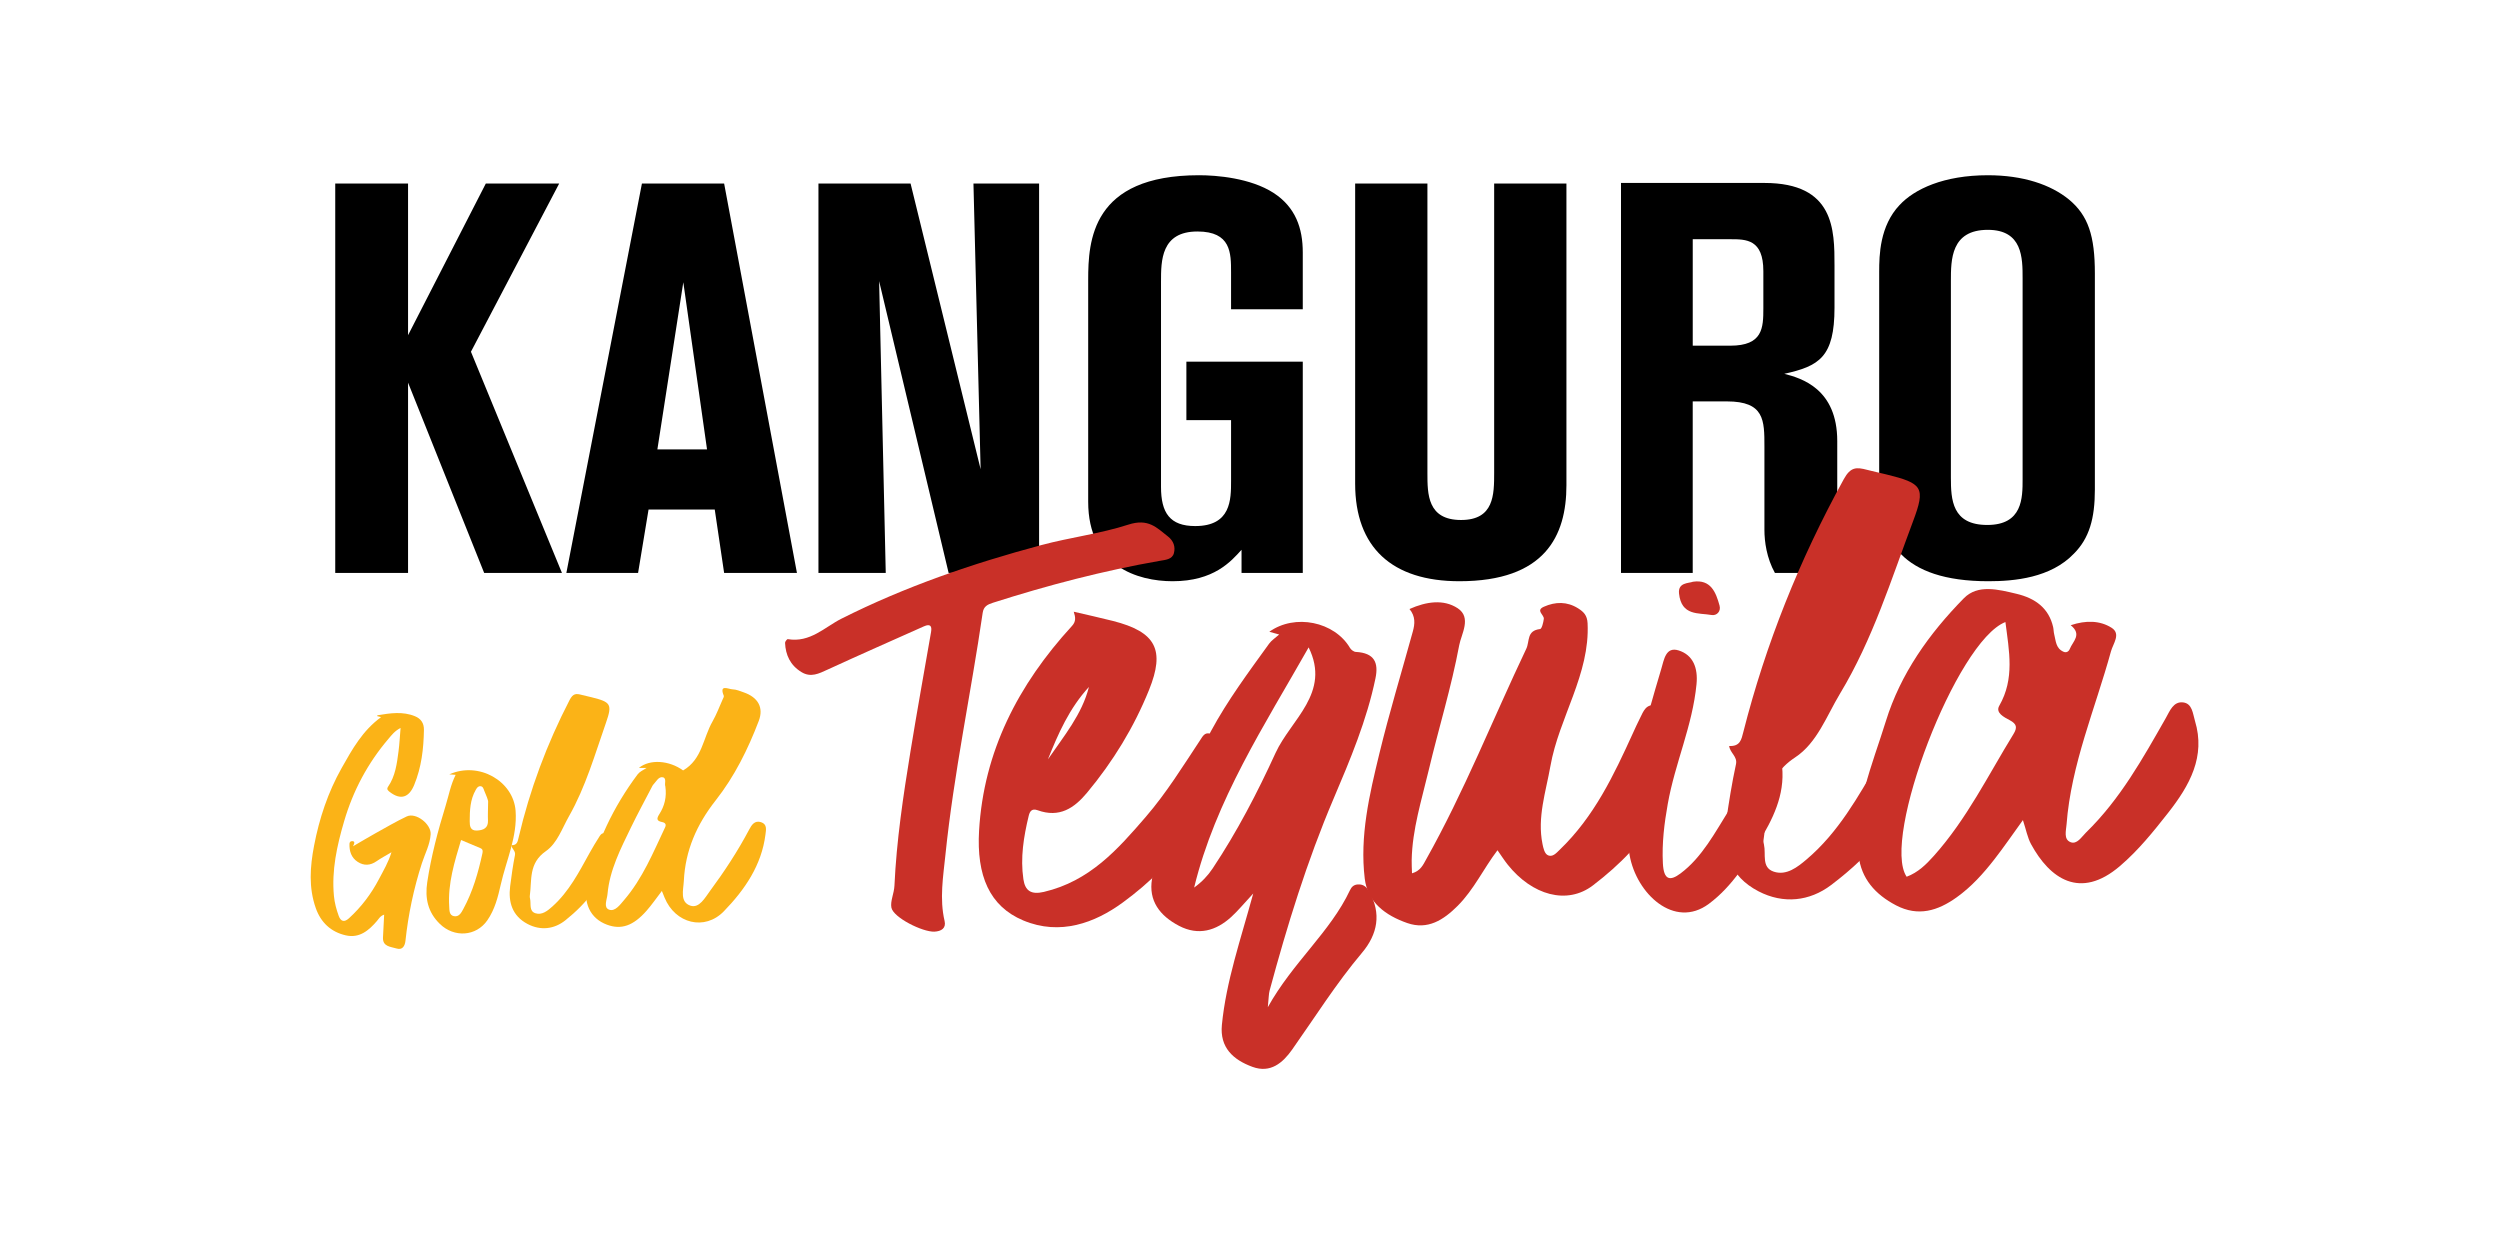
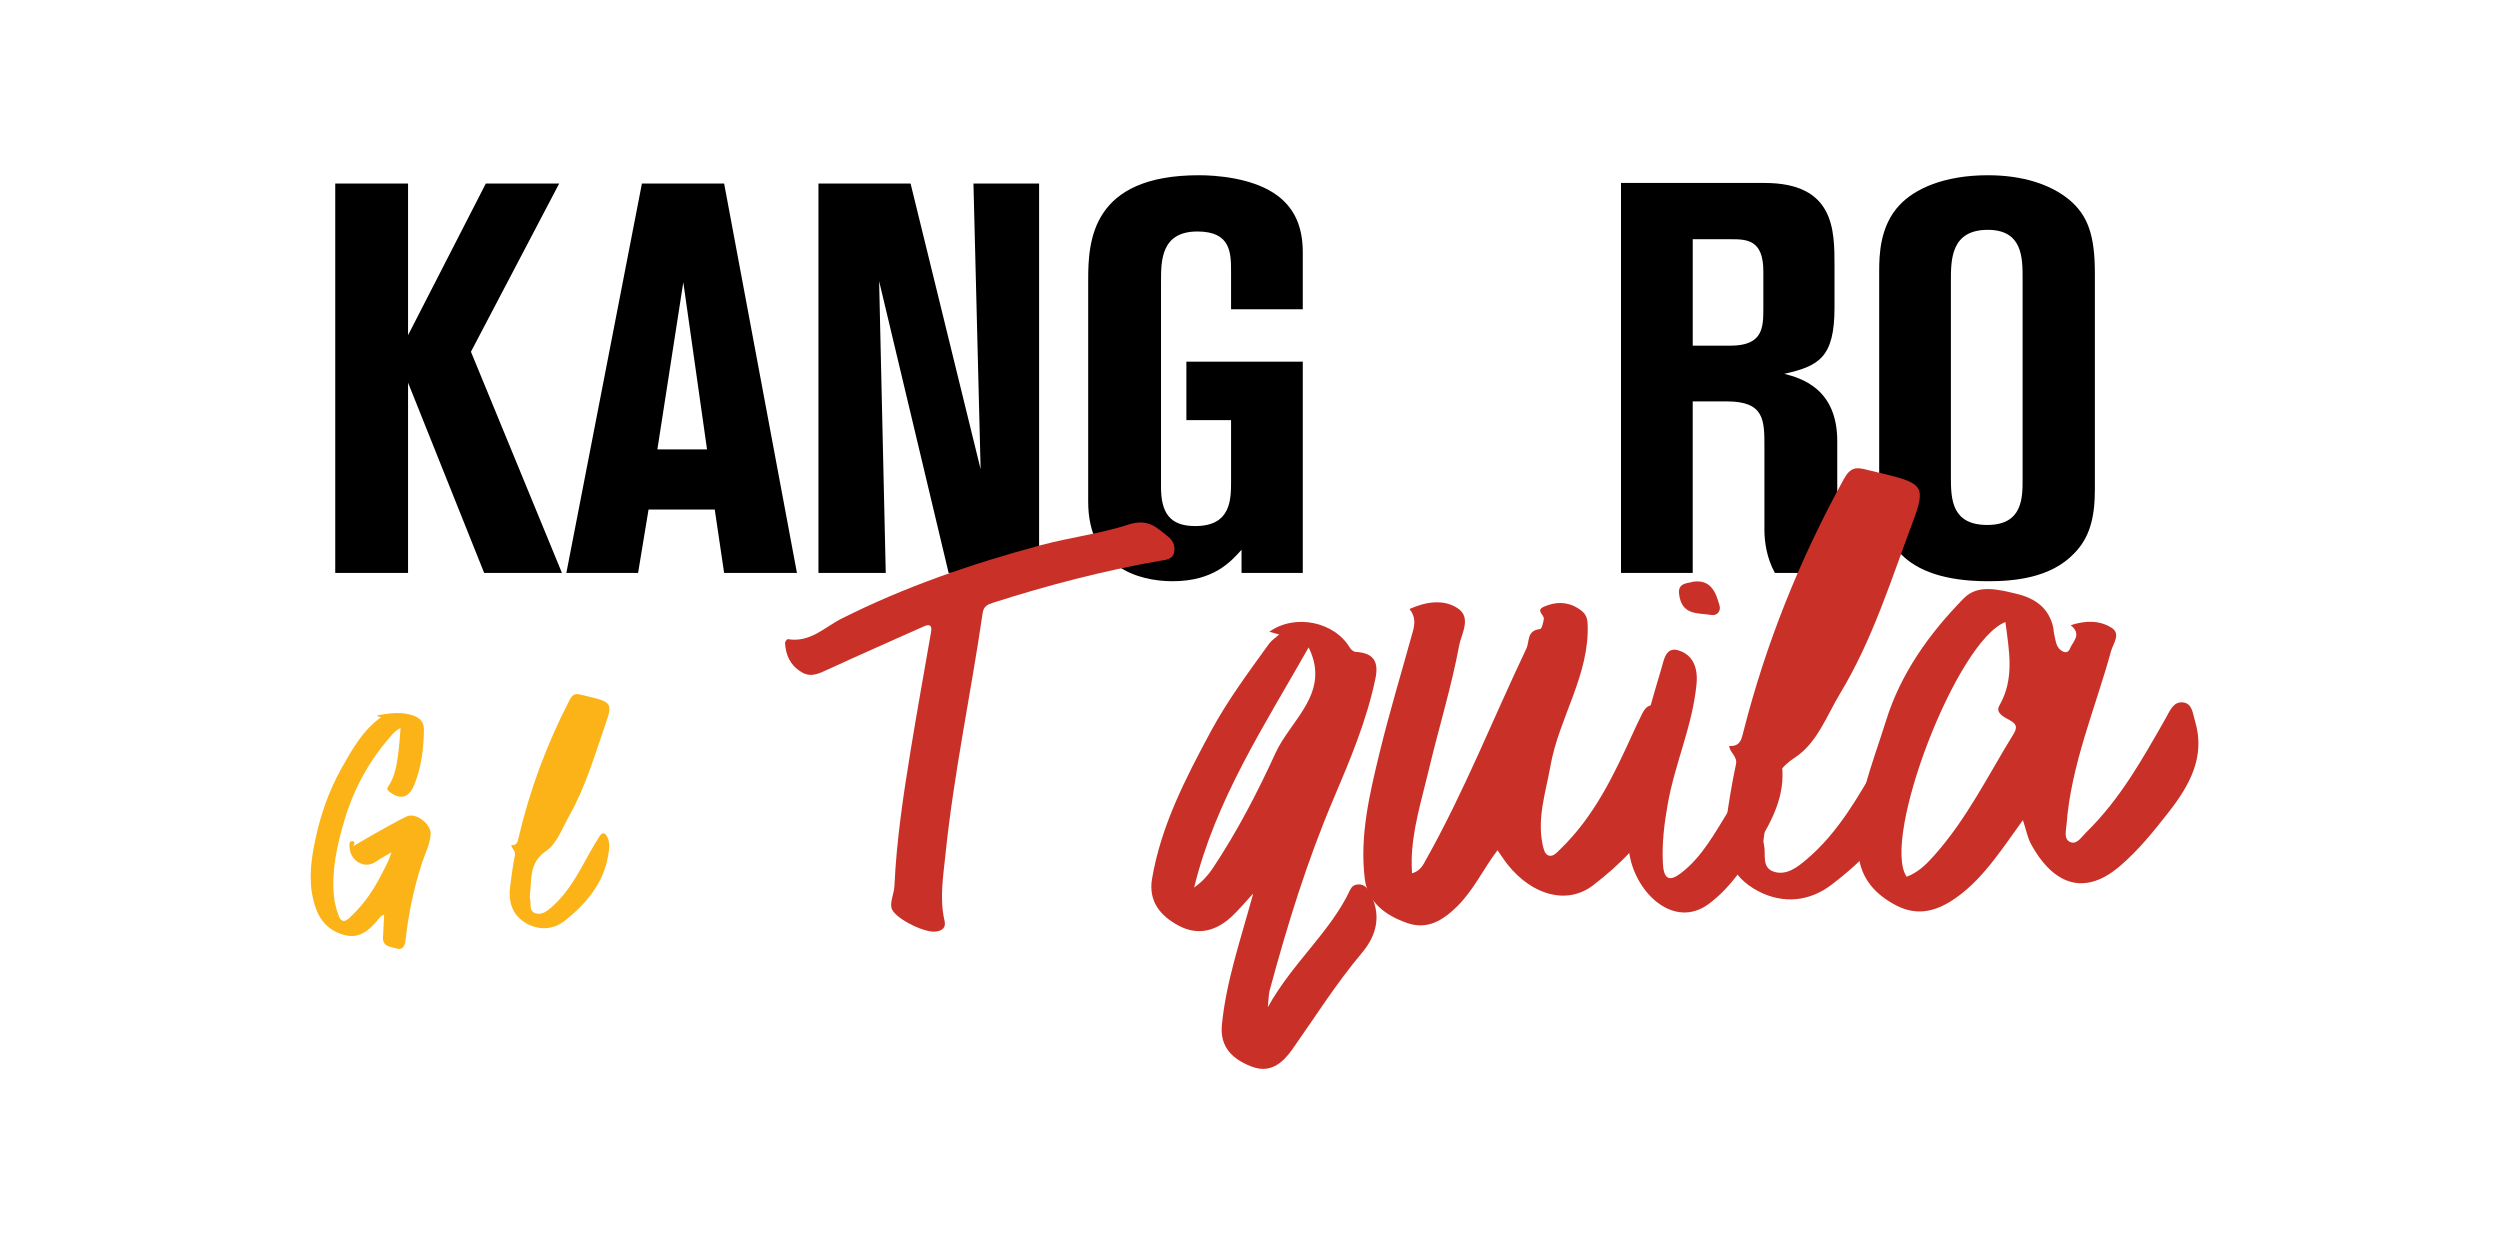
<svg xmlns="http://www.w3.org/2000/svg" version="1.1" id="Layer_1" x="0px" y="0px" width="432px" height="216px" viewBox="0 0 432 216" enable-background="new 0 0 432 216" xml:space="preserve">
  <g>
    <path d="M57.929,31.709h12.583v26.213l13.44-26.213H96.63L81.378,60.782l15.728,38.224h-13.44L70.512,66.121v32.886H57.929V31.709z   " />
    <path d="M110.926,31.709h14.203l12.583,67.297h-12.583l-1.621-10.962H112.07l-1.811,10.962H97.867L110.926,31.709z M113.595,77.654   h8.579l-4.099-28.882L113.595,77.654z" />
    <path d="M179.556,99.006h-15.632l-12.011-50.425l1.144,50.425h-11.629V31.709h15.918l12.106,49.376l-1.239-49.376h11.343V99.006z" />
    <path d="M212.727,53.442v-6.386c0-3.336,0-7.054-5.814-7.054c-6.291,0-6.291,5.052-6.291,8.674v35.46   c0,4.48,1.525,6.768,5.91,6.768c6.196,0,6.196-4.575,6.196-7.816V72.602h-7.721V62.498h20.113v36.508h-10.582v-4.003   c-1.811,2.001-4.766,5.433-11.915,5.433c-6.005,0-14.584-2.574-14.584-13.726V48.391c0-6.768,0.572-18.111,19.16-18.111   c3.05,0,8.865,0.477,12.867,3.05c3.813,2.479,5.054,6.101,5.054,10.295v9.818L212.727,53.442L212.727,53.442z" />
-     <path d="M234.171,31.709h12.487v50.043c0,3.623,0,8.103,5.814,8.103c5.719,0,5.719-4.385,5.719-8.198V31.709h12.488V83.85   c0,8.77-3.719,16.586-18.492,16.586c-11.631,0-18.018-5.814-18.018-16.872L234.171,31.709L234.171,31.709z" />
    <path d="M280.113,31.614h24.783c12.106,0,12.106,8.103,12.106,14.298v7.245c0,8.579-2.67,10.104-8.675,11.438   c2.954,0.763,9.15,2.574,9.15,11.629V89.95c0,3.432,0.285,6.958,2.859,9.056h-13.631c-1.43-2.574-1.813-5.433-1.813-7.435V77.178   c0-4.576,0-7.816-6.48-7.816h-5.91v29.645h-12.393V31.614H280.113z M292.506,59.734h6.48c5.625,0,5.721-3.05,5.721-6.482v-6.387   c0-5.528-2.955-5.528-5.721-5.528h-6.48V59.734z" />
    <path d="M361.993,84.613c0,4.957-0.954,8.388-3.623,11.057c-4.003,4.194-10.294,4.766-14.774,4.766   c-15.155,0-18.873-7.244-18.873-15.823V46.961c0-2.86,0.096-7.912,3.526-11.534c2.573-2.764,7.626-5.146,15.251-5.146   c6.102,0,10.867,1.621,14.013,4.194c3.336,2.764,4.48,6.291,4.48,12.773V84.613z M349.506,48.104c0-3.527,0-8.388-6.006-8.388   c-6.386,0-6.386,5.147-6.386,8.865v33.935c0,3.813,0.189,8.198,6.291,8.198c6.101,0,6.101-4.671,6.101-7.912V48.104z" />
  </g>
  <g>
    <path fill="#C93028" d="M161.451,160.991c-2.04,0.073-7.095-2.438-7.421-4.167c-0.208-1.108,0.469-2.443,0.529-3.766   c0.358-7.791,1.517-15.518,2.772-23.226c1.121-6.884,2.364-13.751,3.556-20.626c0.169-0.977-0.088-1.485-1.236-0.973   c-5.552,2.478-11.115,4.931-16.636,7.471c-1.505,0.689-2.901,1.423-4.521,0.434c-1.946-1.186-2.745-2.961-2.837-5.059   c-0.009-0.213,0.352-0.655,0.469-0.637c3.858,0.66,6.401-2.087,9.26-3.526c11.019-5.545,22.617-9.533,34.583-12.732   c4.975-1.331,10.172-1.963,14.999-3.526c3.46-1.121,4.887,0.501,6.854,2.044c0.976,0.765,1.317,1.792,1.028,2.885   c-0.289,1.094-1.481,1.159-2.419,1.322c-9.815,1.715-19.403,4.229-28.854,7.247c-0.978,0.311-1.61,0.66-1.769,1.736   c-2.03,13.943-4.992,27.767-6.434,41.781c-0.392,3.809-1.048,7.641-0.148,11.48C163.511,160.376,162.69,160.932,161.451,160.991z" />
-     <path fill="#C93028" d="M209.832,128.534c0.046,11.8-6.441,20.567-15.836,27.434c-4.785,3.498-10.809,5.759-17.173,3.087   c-5.839-2.451-8.095-7.736-7.638-15.531c0.8-13.608,6.689-25.147,16.054-35.36c0.707-0.769,0.624-1.472,0.303-2.46   c2.387,0.559,4.589,1.04,6.768,1.594c7.493,1.904,9.028,5.033,6.242,11.928c-2.606,6.446-6.197,12.336-10.717,17.764   c-2.195,2.634-4.749,4.39-8.533,3.019c-1.035-0.375-1.369,0.248-1.543,0.972c-0.87,3.608-1.463,7.24-0.917,10.945   c0.292,1.973,1.297,2.719,3.529,2.197c7.948-1.86,12.782-7.364,17.587-12.93c3.604-4.174,6.458-8.807,9.462-13.348   c0.385-0.58,0.759-1.352,1.677-1.064C209.964,127.049,209.83,127.818,209.832,128.534z M181.078,131.22   c2.737-3.991,5.896-7.774,7.09-12.518C184.789,122.381,182.856,126.762,181.078,131.22z" />
    <path fill="#C93028" d="M219.391,171.162c-0.162,0.6-0.141,1.243-0.311,2.88c4.32-7.758,10.807-13.001,14.188-20.2   c0.289-0.617,0.684-0.969,1.379-1.012c1.006-0.063,1.539,0.497,1.965,1.258c2.113,3.771,1.455,7.333-1.266,10.563   c-4.471,5.306-8.109,11.115-12.072,16.729c-1.603,2.27-3.729,4.115-6.838,2.977c-3.365-1.23-5.675-3.352-5.294-7.256   c0.735-7.526,3.23-14.692,5.416-22.703c-1.601,1.72-2.613,2.97-3.799,4.051c-2.625,2.391-5.676,3.287-9.025,1.535   c-3.315-1.735-5.3-4.325-4.666-8.104c1.539-9.146,5.787-17.365,10.191-25.543c2.867-5.32,6.491-10.188,10.039-15.104   c0.426-0.588,1.105-1.018,1.744-1.59c-0.461-0.127-1.009-0.278-1.705-0.472c4.428-3.173,11.271-1.75,13.941,2.794   c0.186,0.314,0.646,0.667,1,0.686c3.25,0.176,3.962,1.871,3.4,4.576c-1.494,7.215-4.354,14.015-7.246,20.811   C225.843,148.818,222.423,159.936,219.391,171.162z M220.414,130.113c2.641-5.772,9.6-10.379,5.718-18.244   c-7.597,13.42-16.127,26.416-19.784,41.503c1.329-0.956,2.372-2.063,3.193-3.296C213.778,143.713,217.277,136.963,220.414,130.113z   " />
    <path fill="#C93028" d="M258.766,146.921c-2.447,3.228-4.055,6.769-6.875,9.601c-2.455,2.461-5.199,4.211-8.722,2.979   c-3.722-1.303-6.845-3.551-7.341-7.675c-0.883-7.341,0.801-14.484,2.518-21.569c1.717-7.093,3.854-14.1,5.793-21.146   c0.359-1.3,0.481-2.603-0.58-3.873c2.924-1.303,5.899-1.724,8.321-0.139c2.464,1.613,0.632,4.464,0.274,6.388   c-1.352,7.264-3.563,14.388-5.273,21.603c-1.219,5.142-2.842,10.229-2.943,15.552c-0.014,0.705,0.033,1.414,0.058,2.267   c1.479-0.419,1.928-1.487,2.435-2.39c6.616-11.789,11.539-24.277,17.313-36.416c0.619-1.301,0.01-3.129,2.39-3.406   c0.29-0.034,0.56-1.133,0.638-1.757c0.086-0.691-1.47-1.441,0.01-2.096c2.003-0.89,4.012-0.92,5.912,0.275   c0.974,0.614,1.572,1.215,1.64,2.575c0.437,8.819-4.948,16.317-6.424,24.687c-0.788,4.469-2.3,8.87-1.366,13.466   c0.139,0.673,0.332,1.58,0.842,1.884c0.852,0.512,1.563-0.345,2.12-0.879c5.985-5.748,9.362-12.92,12.653-20.139   c0.406-0.895,0.814-1.788,1.258-2.665c0.55-1.092,1.002-2.473,2.684-2.138c1.562,0.31,2.445,1.299,2.729,2.902   c2.159,12.172-4.106,20.941-13.558,28.174c-4.494,3.439-10.524,1.703-14.73-3.563C259.934,148.663,259.415,147.844,258.766,146.921   z" />
    <path fill="#C93028" d="M304.76,144.105c-2.63,4.565-5.408,9.065-9.479,12.086c-5.95,4.412-12.532-1.765-13.693-8.465   c-0.253-1.463-0.426-2.941-0.646-4.486c0.094-4.639,0.658-9.215,2.035-13.643c1.435-4.611,2.664-9.316,4.07-13.942   c0.501-1.652,0.771-3.982,3.043-3.253c2.471,0.787,3.34,3.004,3.07,5.807c-0.698,7.236-3.723,13.658-4.971,20.711   c-0.603,3.387-1.022,6.764-0.844,10.262c0.148,2.914,1.229,3.105,3.031,1.762c3.747-2.786,6.02-7.159,8.553-11.213   c1.984-3.172,3.674-6.602,5.512-9.901c0.47-0.845,0.983-1.713,2.016-1.538c1.138,0.189,0.971,1.387,1.173,2.255   C308.839,135.736,307.072,140.093,304.76,144.105z M290.135,102.562c-0.205-1.939,1.67-1.75,2.415-2.04   c3.065-0.445,3.954,1.796,4.589,4.13c0.275,1.01-0.508,1.774-1.382,1.62C293.501,105.875,290.548,106.459,290.135,102.562z" />
    <path fill="#C93028" d="M304.734,145.168c-0.039,0.258,0.022,0.535,0.082,0.793c0.377,1.643-0.476,3.951,1.701,4.666   c2.184,0.719,4.096-0.797,5.638-2.102c5.579-4.724,8.939-10.903,12.493-16.947c1.072-1.824,2.221-3.614,3.416-5.37   c0.897-1.322,1.789-1.149,2.482,0.196c0.998,1.943,0.641,3.988,0.27,5.971c-1.645,8.749-7.3,15.186-14.4,20.559   c-3.723,2.818-8.244,3.316-12.547,1.084c-5.018-2.604-6.311-6.983-5.6-12.033c0.472-3.32,0.998-6.644,1.707-9.926   c0.291-1.343-1.02-1.925-1.178-3.152c1.904,0.1,2.119-1.117,2.448-2.416c3.87-15.219,9.695-29.758,17.368-43.704   c1.179-2.141,2.204-2.073,4.004-1.603c1.096,0.287,2.208,0.518,3.309,0.789c6.325,1.555,6.846,2.253,4.641,8.122   c-3.779,10.063-6.946,20.368-12.602,29.744c-2.325,3.854-3.968,8.54-7.761,11.036C304.377,134.714,305.529,140.098,304.734,145.168   z" />
    <path fill="#C93028" d="M374.651,140.46c-2.543,3.235-5.103,6.433-8.3,9.174c-6.936,5.948-12.164,2.146-15.373-3.741   c-0.631-1.153-0.862-2.498-1.419-4.18c-1.778,2.457-3.288,4.674-4.941,6.794c-1.89,2.421-3.935,4.716-6.521,6.563   c-3.253,2.322-6.639,3.369-10.458,1.375c-3.622-1.893-6.013-4.62-6.475-8.611c-0.945-8.171,2.362-15.619,4.717-23.229   c2.523-8.15,7.425-15.065,13.473-21.227c2.423-2.465,5.952-1.517,9.099-0.77c3.306,0.786,5.592,2.523,6.33,5.754   c0.094,0.414,0.078,0.854,0.186,1.265c0.29,1.108,0.252,2.396,1.6,2.994c0.513,0.228,0.918-0.05,1.093-0.493   c0.509-1.289,2.172-2.479,0.156-4.09c2.64-0.886,5.067-0.819,7.06,0.438c1.661,1.05,0.271,2.725-0.099,4.067   c-2.73,9.937-6.896,19.56-7.678,29.915c-0.082,1.078-0.539,2.574,0.679,3.063c1.128,0.453,1.911-0.906,2.666-1.643   c5.938-5.791,9.83-12.824,13.81-19.806c0.684-1.201,1.291-2.9,2.984-2.698c1.604,0.191,1.672,1.948,2.054,3.207   C381.154,130.72,378.388,135.704,374.651,140.46z M347.282,124.45c-0.974-0.519-2.509-1.271-1.809-2.494   c2.693-4.696,1.697-9.457,1.063-14.467c-8.463,3.284-21.512,37.464-17.068,44.013c1.973-0.736,3.382-2.13,4.703-3.609   c5.697-6.377,9.365-13.903,13.747-21.027C348.611,125.739,348.531,125.115,347.282,124.45z" />
  </g>
  <g>
    <path fill="#FBB317" d="M67.646,147.268c-0.982,0.586-1.813,1.021-2.573,1.549c-1.09,0.762-2.19,0.812-3.268,0.11   c-1.114-0.725-1.455-1.856-1.417-3.112c0.008-0.256,0.142-0.467,0.451-0.465c0.39,0.004,0.553,0.189,0.152,0.893   c1.551-0.901,2.737-1.616,3.95-2.289c1.768-0.98,3.516-2.01,5.343-2.874c1.58-0.748,4.242,1.326,4.132,3.08   c-0.111,1.786-0.979,3.348-1.513,5.006c-1.41,4.379-2.354,8.844-2.84,13.399c-0.097,0.9-0.517,1.658-1.553,1.332   c-0.979-0.307-2.41-0.299-2.331-1.9c0.063-1.285,0.131-2.569,0.202-3.947c-0.68,0.219-0.925,0.723-1.252,1.104   c-1.41,1.638-3.021,3.009-5.372,2.476c-2.58-0.586-4.317-2.235-5.187-4.696c-1.26-3.563-0.992-7.173-0.299-10.796   c0.899-4.702,2.399-9.221,4.766-13.422c1.807-3.21,3.606-6.466,6.81-8.793c-0.27-0.071-0.478-0.129-0.697-0.188   c0.044-0.061,0.068-0.133,0.104-0.14c2.169-0.364,4.347-0.698,6.462,0.173c1.037,0.43,1.559,1.209,1.539,2.367   c-0.054,3.256-0.424,6.443-1.685,9.508c-0.897,2.18-2.339,2.644-4.189,1.231c-0.299-0.229-0.636-0.474-0.331-0.917   c1.272-1.85,1.531-3.984,1.812-6.104c0.169-1.273,0.229-2.56,0.357-4.063c-1.013,0.515-1.543,1.235-2.083,1.866   c-3.604,4.225-6.128,8.99-7.675,14.272c-1.238,4.224-2.176,8.462-1.759,12.882c0.113,1.195,0.42,2.34,0.83,3.461   c0.361,0.988,0.975,1.131,1.766,0.41c2.145-1.955,3.859-4.234,5.187-6.772C66.243,150.461,67.1,149.048,67.646,147.268z" />
-     <path fill="#FBB317" d="M89.095,140.111c0.326,4.473-1.605,8.506-2.559,12.723c-0.483,2.139-1.024,4.33-2.337,6.213   c-1.94,2.777-5.713,3.01-8.182,0.617c-2.113-2.048-2.6-4.482-2.189-7.221c0.676-4.494,1.841-8.866,3.178-13.226   c0.543-1.772,0.867-3.608,1.729-5.325c-0.289-0.021-0.566-0.041-1.095-0.08C82.746,131.52,88.719,134.98,89.095,140.111z    M82.992,146.549c-1.061-0.43-2.11-0.885-3.32-1.395c-1.124,3.769-2.309,7.52-2.046,11.512c0.041,0.636-0.02,1.491,0.822,1.65   c0.885,0.166,1.281-0.629,1.618-1.25c1.641-3.019,2.568-6.271,3.29-9.584C83.439,147.102,83.477,146.744,82.992,146.549z    M83.659,136.586c-0.113-0.314-0.216-0.716-0.656-0.732c-0.41-0.014-0.61,0.318-0.788,0.625c-0.981,1.696-1.044,3.564-1.049,5.431   c-0.003,0.789,0.081,1.665,1.25,1.608c1.121-0.054,1.97-0.428,1.906-1.758c-0.041-0.859,0.008-1.723,0.023-3.064   C84.426,138.23,83.965,137.424,83.659,136.586z" />
    <path fill="#FBB317" d="M91.546,154.852c-0.019,0.141,0.015,0.291,0.048,0.432c0.207,0.888-0.225,2.145,0.917,2.523   c1.144,0.383,2.134-0.445,2.932-1.158c2.886-2.582,4.604-5.946,6.425-9.237c0.549-0.992,1.138-1.968,1.752-2.927   c0.462-0.719,0.929-0.629,1.299,0.101c0.533,1.051,0.358,2.162,0.175,3.238c-0.806,4.752-3.722,8.263-7.398,11.202   c-1.928,1.541-4.287,1.826-6.548,0.63c-2.636-1.396-3.338-3.767-2.995-6.509c0.226-1.805,0.48-3.606,0.832-5.391   c0.145-0.729-0.544-1.042-0.634-1.707c0.995,0.049,1.1-0.613,1.264-1.32c1.932-8.268,4.888-16.177,8.813-23.77   c0.604-1.165,1.139-1.132,2.081-0.882c0.574,0.151,1.156,0.272,1.733,0.415c3.313,0.822,3.589,1.199,2.473,4.391   c-1.915,5.475-3.508,11.076-6.405,16.182c-1.191,2.099-2.022,4.646-3.988,6.015C91.297,149.182,91.932,152.098,91.546,154.852z" />
-     <path fill="#FBB317" d="M118.168,152.198c-0.077,1.557-0.739,3.706,1.166,4.31c1.499,0.475,2.495-1.386,3.356-2.552   c2.505-3.388,4.805-6.901,6.771-10.614c0.409-0.773,0.941-1.628,2.046-1.271c1.087,0.351,0.868,1.314,0.764,2.14   c-0.667,5.297-3.564,9.524-7.195,13.265c-3.313,3.409-8.401,2.125-10.241-2.373c-0.137-0.336-0.271-0.675-0.463-1.149   c-0.942,1.228-1.727,2.378-2.642,3.417c-2.314,2.631-4.393,3.33-6.852,2.413c-2.857-1.067-4.225-3.739-3.377-7.435   c1.545-6.732,4.475-12.904,8.657-18.509c0.368-0.491,0.897-0.721,1.58-1.141c-0.564-0.002-0.917-0.002-1.337-0.002   c1.888-1.552,5.229-1.316,7.639,0.434c3.307-1.918,3.444-5.604,5.082-8.46c0.693-1.21,1.178-2.529,1.749-3.804   c0.094-0.209,0.263-0.482,0.195-0.646c-0.832-2.046,0.816-1.127,1.491-1.107c0.662,0.018,1.327,0.304,1.969,0.529   c2.446,0.854,3.478,2.598,2.586,4.94c-1.854,4.871-4.197,9.597-7.427,13.701C120.37,142.494,118.424,146.984,118.168,152.198z    M114.562,134.32c-0.742-0.186-1.167,0.736-1.666,1.25c-0.119,0.123-0.191,0.294-0.271,0.447c-1.203,2.32-2.457,4.618-3.595,6.969   c-1.785,3.688-3.685,7.356-4.052,11.506c-0.081,0.925-0.745,2.314,0.265,2.693c1.029,0.387,1.897-0.838,2.599-1.655   c3.215-3.743,5.031-8.234,7.097-12.589c0.226-0.478,0.007-0.783-0.506-0.885c-0.941-0.188-1.033-0.539-0.505-1.363   c0.899-1.4,1.311-2.974,1.041-4.823C114.786,135.462,115.23,134.486,114.562,134.32z" />
  </g>
</svg>